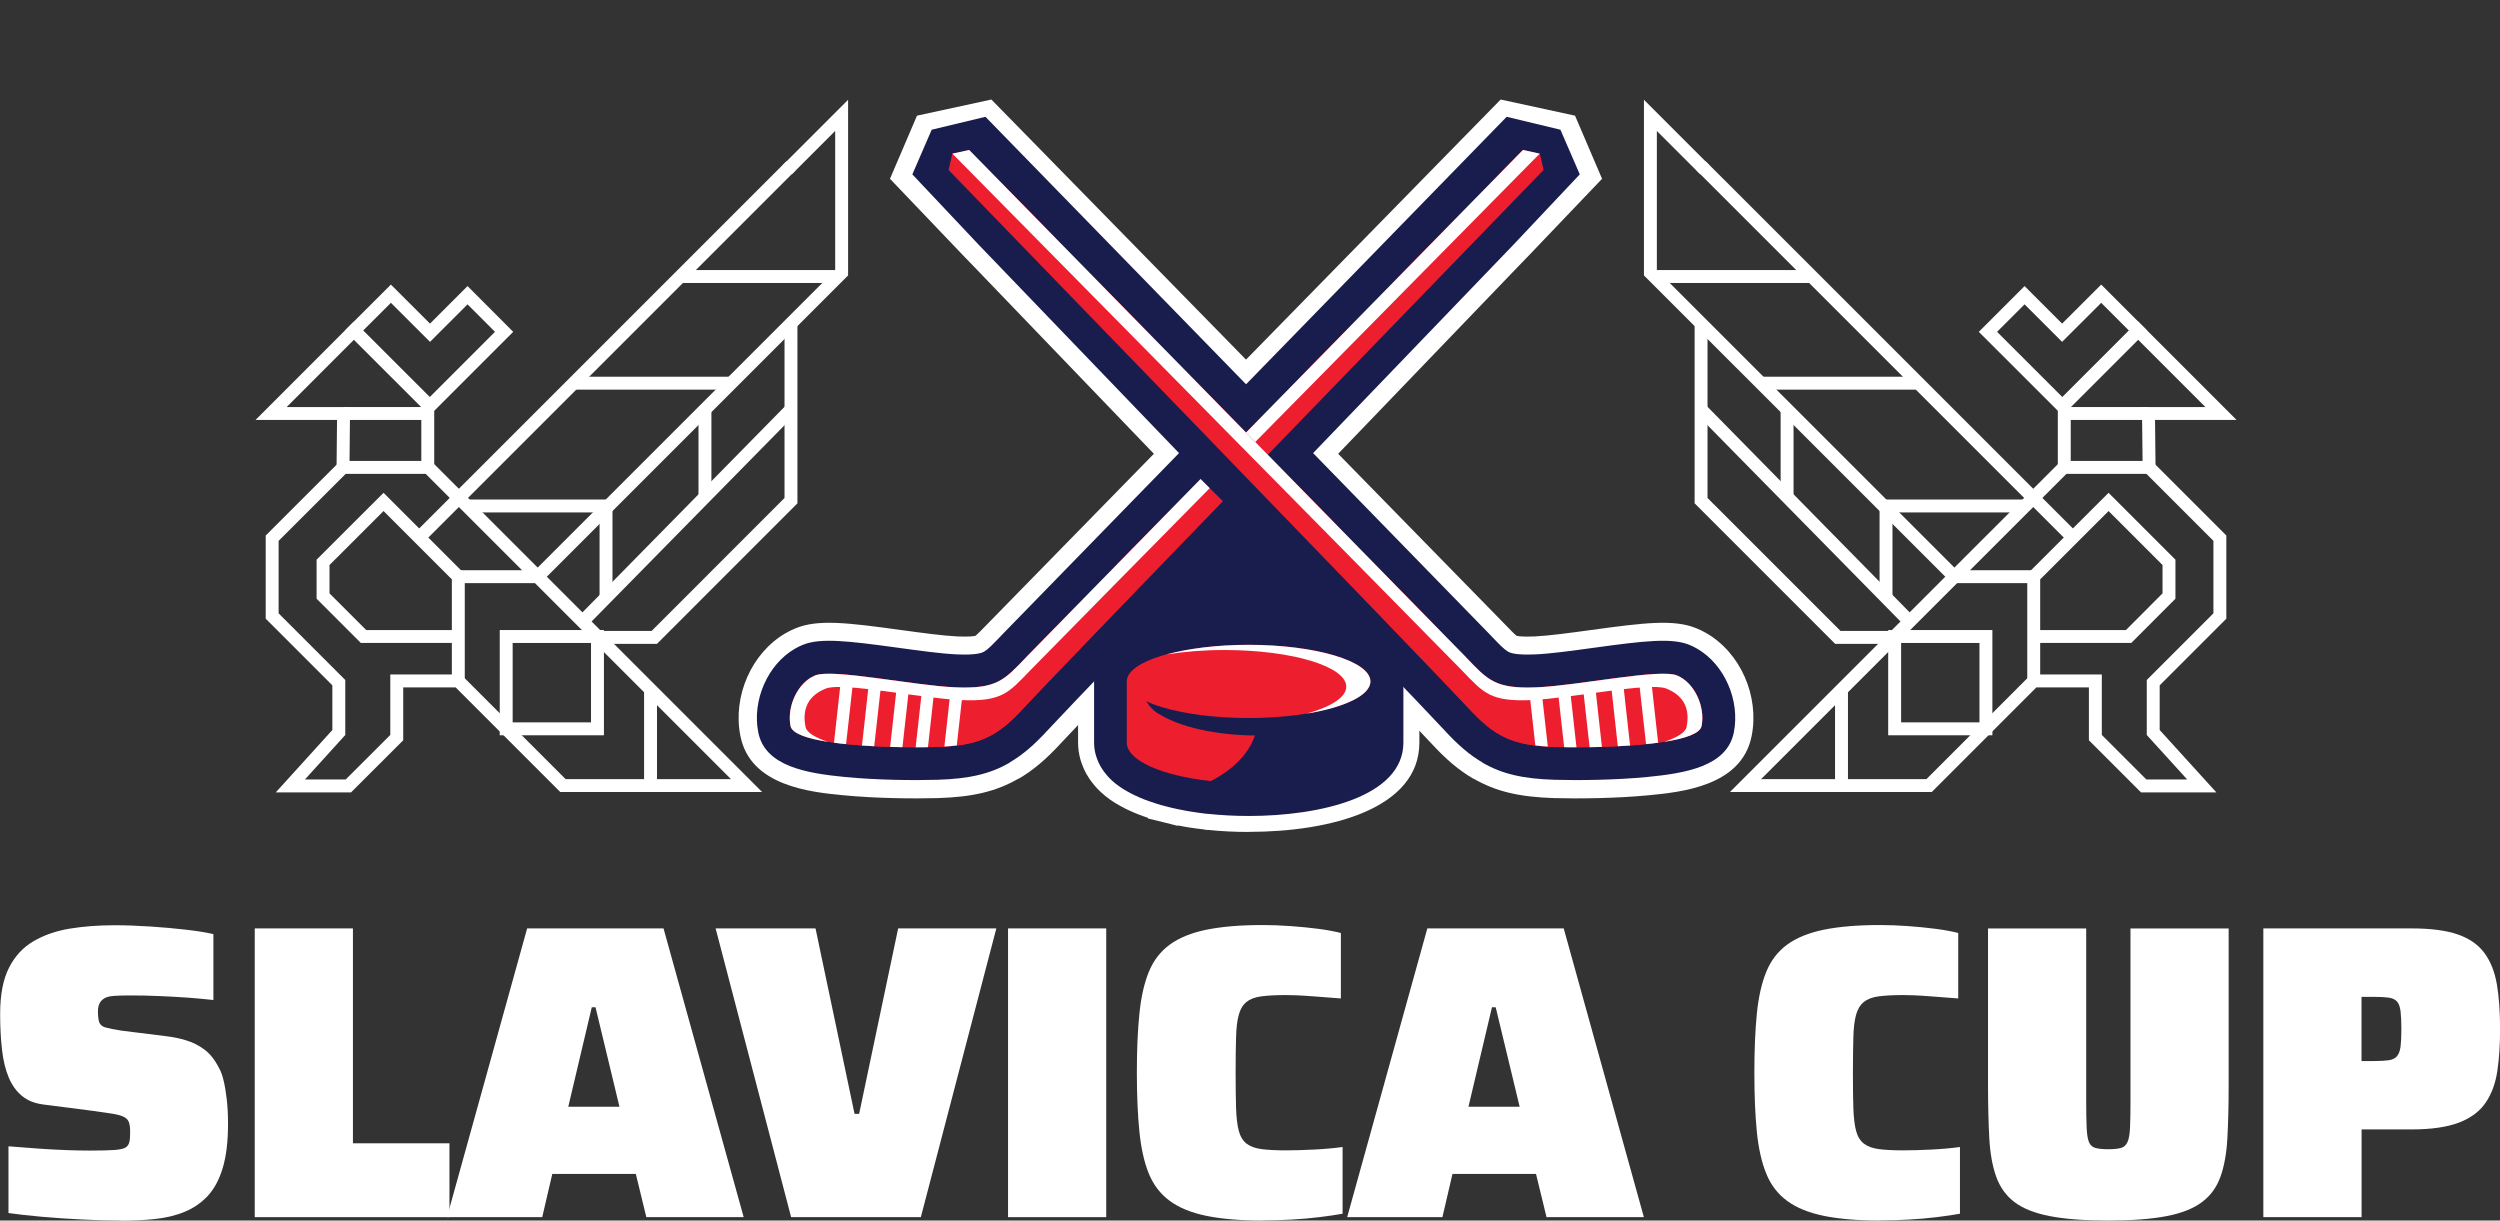
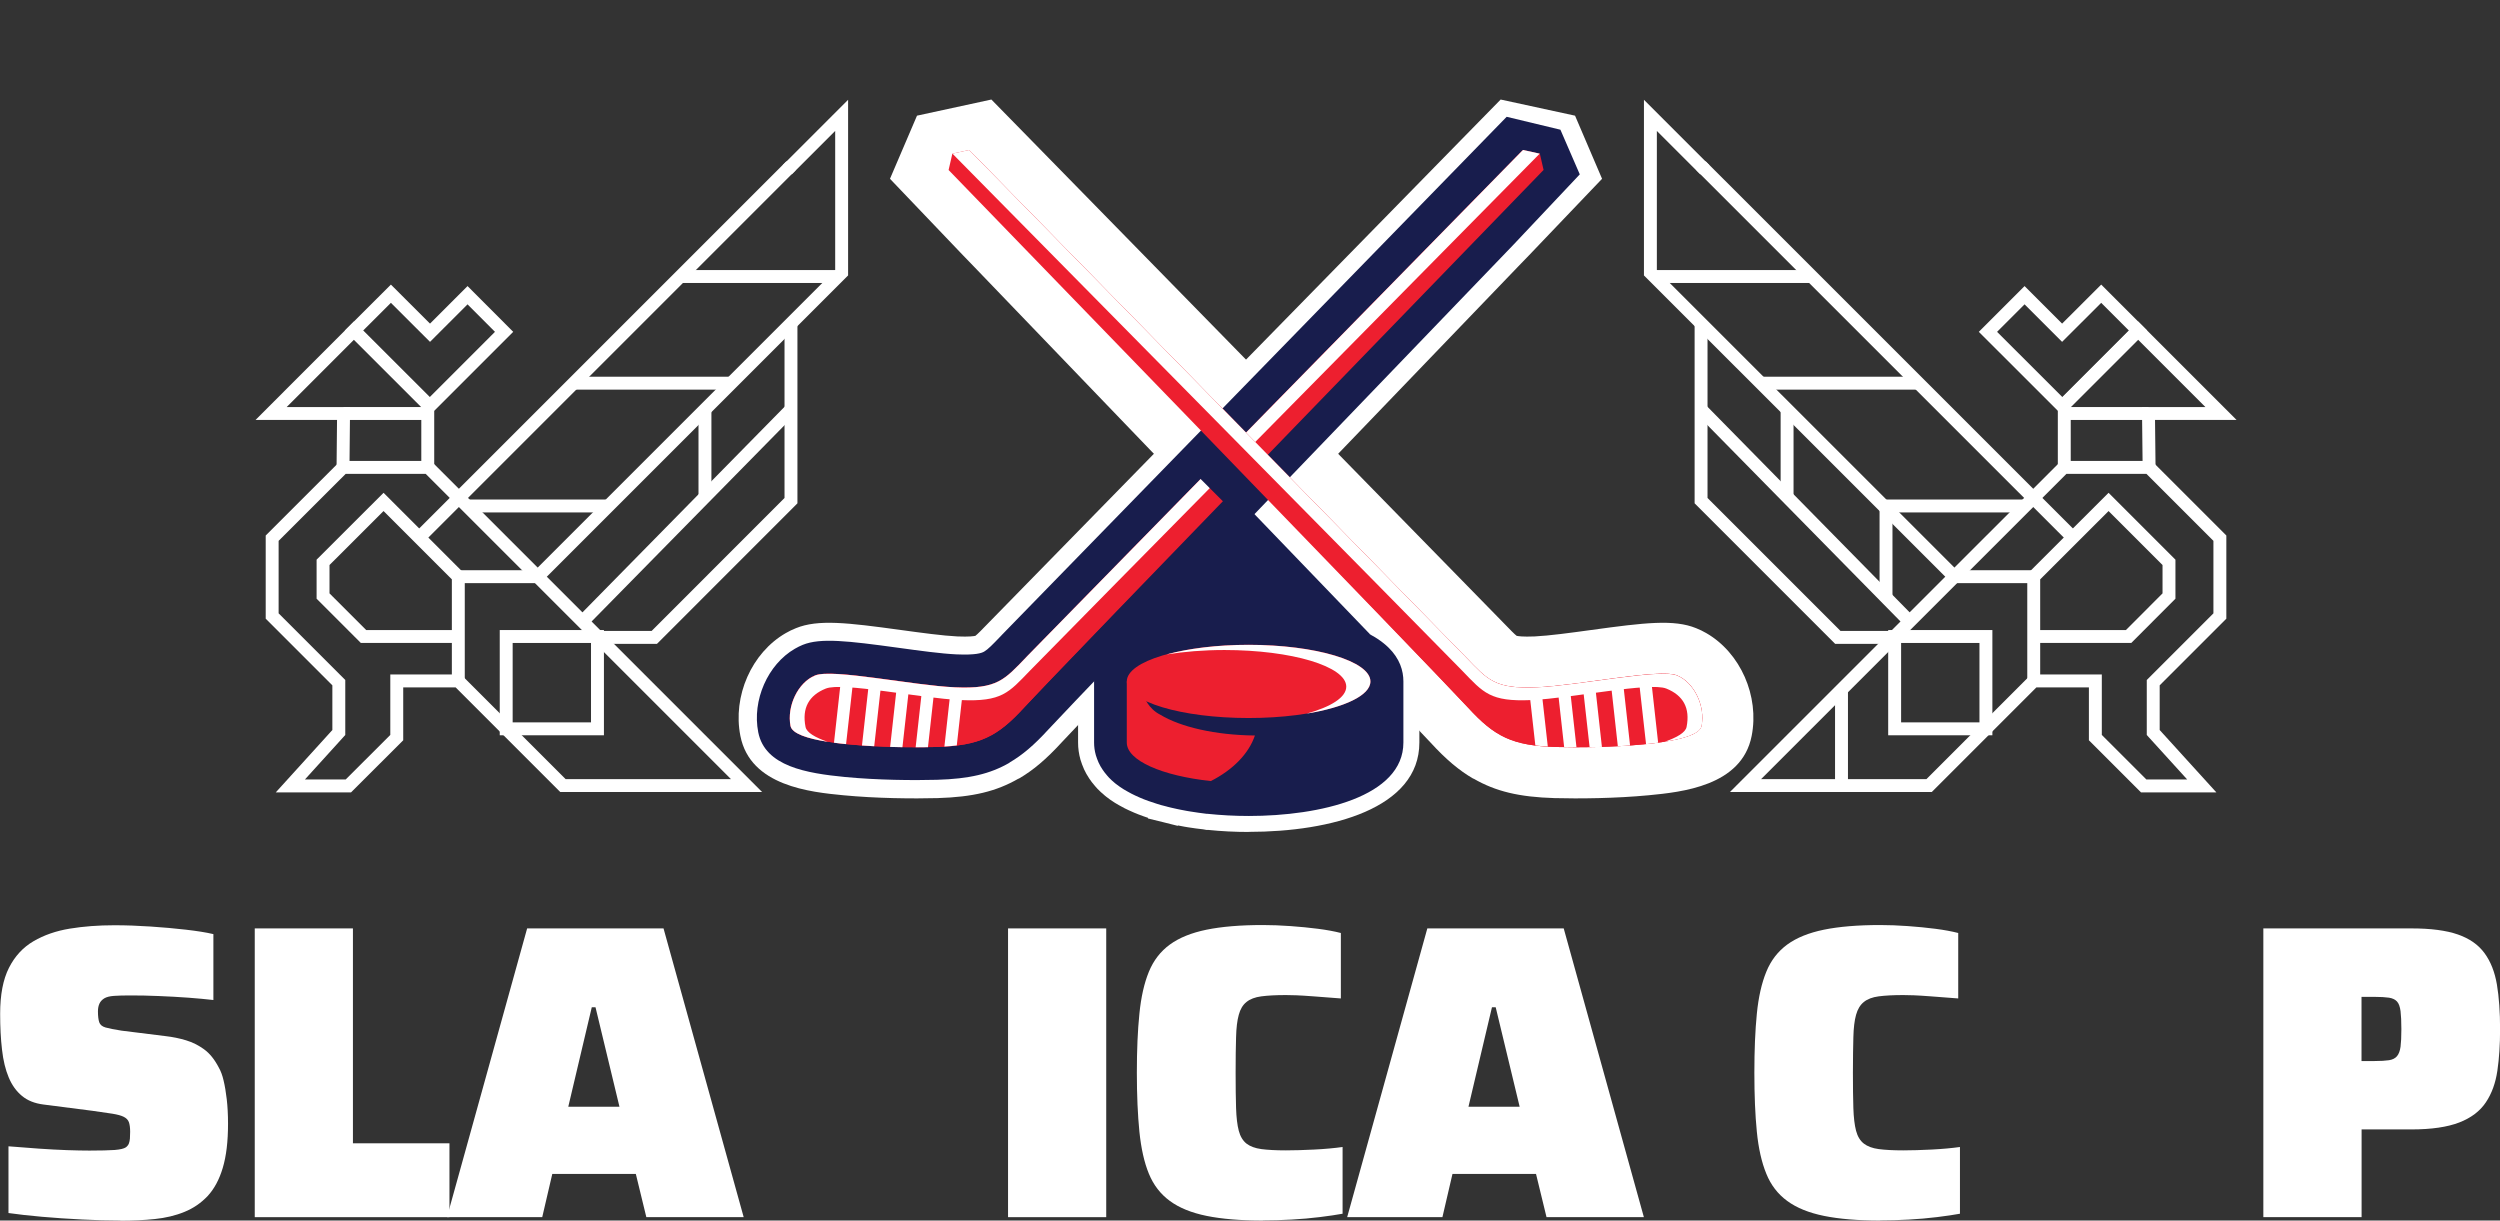
<svg xmlns="http://www.w3.org/2000/svg" version="1.1" viewBox="0 0 333.07 162.61">
  <rect x="0" y="0" width="333.07" height="162.61" fill="#333333" stroke="none" />
  <defs>
    <style>
      .cls-1 {
        fill: #231f20;
      }

      .cls-2 {
        fill: #fff;
      }

      .cls-3 {
        fill: none;
        stroke: #fff;
        stroke-miterlimit: 10;
        stroke-width: 1.72px;
      }

      .cls-4 {
        fill: #181d4d;
      }

      .cls-5 {
        fill: #ed1f2f;
      }
    </style>
  </defs>
  <g>
    <g id="Layer_1">
      <g>
        <path class="cls-2" d="M16.05,162.61c-1.6,0-3.32-.05-5.14-.14-1.83-.09-3.6-.21-5.31-.36-1.71-.15-3.21-.32-4.47-.5v-8.89c1.38.11,2.73.21,4.05.31,1.32.09,2.57.16,3.75.2,1.17.04,2.17.06,2.99.06,1.49,0,2.61-.03,3.35-.08.75-.06,1.25-.18,1.51-.36.19-.15.32-.32.39-.5.07-.19.12-.41.14-.67.02-.26.03-.56.03-.89,0-.56-.06-.99-.17-1.29-.11-.3-.34-.53-.67-.7s-.84-.31-1.51-.42c-.67-.11-1.57-.24-2.68-.39l-6.54-.84c-1.16-.15-2.11-.53-2.85-1.15-.75-.62-1.33-1.43-1.76-2.46-.43-1.02-.73-2.25-.89-3.69-.17-1.43-.25-3.03-.25-4.78,0-2.54.39-4.58,1.17-6.12.78-1.55,1.87-2.73,3.27-3.55,1.4-.82,3.01-1.38,4.84-1.68,1.83-.3,3.8-.45,5.93-.45,1.57,0,3.18.06,4.84.17,1.66.11,3.22.25,4.7.42,1.47.17,2.69.36,3.66.59v8.78c-.93-.11-2.04-.21-3.33-.31-1.29-.09-2.6-.17-3.94-.22-1.34-.06-2.61-.08-3.8-.08-.9,0-1.62.02-2.18.06-.56.04-.99.15-1.29.33-.3.19-.51.42-.64.7-.13.28-.2.62-.2,1.03,0,.63.06,1.12.17,1.45.11.33.39.57.84.7.45.13,1.16.27,2.12.42l5.87.73c.97.11,1.88.3,2.74.56.86.26,1.66.66,2.4,1.2.75.54,1.4,1.35,1.96,2.43.26.45.48,1.03.64,1.73.17.71.31,1.54.42,2.49.11.95.17,2.04.17,3.27,0,2.35-.23,4.3-.7,5.87-.47,1.57-1.14,2.81-2.01,3.75-.88.93-1.91,1.64-3.1,2.12-1.19.49-2.51.8-3.94.95-1.44.15-2.95.22-4.56.22Z" />
        <path class="cls-2" d="M33.94,162.16v-38.47h13.08v28.63h12.86v9.84h-25.94Z" />
        <path class="cls-2" d="M59.55,162.16l10.68-38.47h18.17l10.68,38.47h-12.97l-1.4-5.76h-11.13l-1.34,5.76h-12.69ZM75.71,147.45h6.82l-3.19-13.25h-.5l-3.13,13.25Z" />
-         <path class="cls-2" d="M105.4,162.16l-10.06-38.47h13.31l5.2,24.71h.61l5.2-24.71h13.08l-10.06,38.47h-17.28Z" />
        <path class="cls-2" d="M134.3,162.16v-38.47h13.08v38.47h-13.08Z" />
        <path class="cls-2" d="M168.24,162.61c-2.98,0-5.48-.21-7.49-.62-2.01-.41-3.64-1.07-4.89-1.99-1.25-.91-2.18-2.12-2.8-3.63s-1.03-3.37-1.26-5.59c-.22-2.22-.34-4.84-.34-7.86s.11-5.64.34-7.86c.22-2.22.64-4.08,1.26-5.59s1.55-2.72,2.8-3.63c1.25-.91,2.88-1.57,4.89-1.98,2.01-.41,4.51-.62,7.49-.62,1.19,0,2.42.05,3.69.14,1.27.09,2.49.21,3.66.36,1.17.15,2.19.34,3.05.56v8.72c-1.49-.11-2.71-.2-3.66-.28-.95-.07-1.71-.12-2.26-.14-.56-.02-1.03-.03-1.4-.03-1.34,0-2.43.06-3.27.17-.84.11-1.5.36-1.98.75-.49.39-.83.96-1.03,1.71-.21.75-.33,1.74-.36,2.99-.04,1.25-.06,2.82-.06,4.72s.02,3.48.06,4.72c.04,1.25.16,2.26.36,3.02.2.76.55,1.33,1.03,1.71.48.37,1.15.62,1.98.73.84.11,1.93.17,3.27.17,1.12,0,2.38-.04,3.8-.11,1.42-.07,2.67-.19,3.75-.34v8.89c-.82.15-1.84.3-3.05.45-1.21.15-2.47.26-3.77.33-1.31.07-2.57.11-3.8.11Z" />
        <path class="cls-2" d="M179.48,162.16l10.68-38.47h18.17l10.68,38.47h-12.97l-1.4-5.76h-11.13l-1.34,5.76h-12.69ZM195.64,147.45h6.82l-3.19-13.25h-.5l-3.13,13.25Z" />
        <path class="cls-2" d="M250.49,162.61c-2.98,0-5.48-.21-7.49-.62s-3.64-1.07-4.89-1.99c-1.25-.91-2.18-2.12-2.79-3.63-.62-1.51-1.04-3.37-1.26-5.59-.22-2.22-.33-4.84-.33-7.86s.11-5.64.33-7.86c.22-2.22.64-4.08,1.26-5.59.61-1.51,1.55-2.72,2.79-3.63,1.25-.91,2.88-1.57,4.89-1.98s4.51-.62,7.49-.62c1.19,0,2.42.05,3.69.14,1.27.09,2.49.21,3.66.36,1.17.15,2.19.34,3.05.56v8.72c-1.49-.11-2.71-.2-3.66-.28-.95-.07-1.71-.12-2.26-.14-.56-.02-1.03-.03-1.4-.03-1.34,0-2.43.06-3.27.17-.84.11-1.5.36-1.98.75-.49.39-.83.96-1.04,1.71-.21.75-.33,1.74-.36,2.99s-.06,2.82-.06,4.72.02,3.48.06,4.72.16,2.26.36,3.02.55,1.33,1.04,1.71c.48.37,1.15.62,1.98.73.84.11,1.93.17,3.27.17,1.12,0,2.38-.04,3.8-.11,1.42-.07,2.67-.19,3.75-.34v8.89c-.82.15-1.84.3-3.05.45-1.21.15-2.47.26-3.77.33-1.31.07-2.57.11-3.8.11Z" />
-         <path class="cls-2" d="M280.85,162.61c-3.17,0-5.76-.2-7.77-.59-2.01-.39-3.58-1.02-4.7-1.87s-1.93-1.99-2.43-3.38c-.5-1.4-.81-3.11-.92-5.14-.11-2.03-.17-4.41-.17-7.13v-20.8h13.08v22.92c0,1.53.02,2.73.06,3.61s.14,1.52.31,1.93.46.67.87.78c.41.11.97.17,1.68.17.75,0,1.31-.06,1.71-.17.39-.11.68-.37.87-.78s.3-1.05.34-1.93c.04-.88.06-2.08.06-3.61v-22.92h13.08v20.8c0,2.72-.06,5.1-.17,7.13-.11,2.03-.42,3.75-.92,5.14-.5,1.4-1.32,2.53-2.46,3.38-1.14.86-2.71,1.48-4.72,1.87-2.01.39-4.6.59-7.77.59Z" />
        <path class="cls-2" d="M301.54,162.16v-38.47h19.74c2.57,0,4.63.27,6.18.81,1.55.54,2.73,1.37,3.55,2.49.82,1.12,1.37,2.52,1.65,4.19s.42,3.65.42,5.93c0,2.05-.12,3.9-.36,5.54-.24,1.64-.75,3.05-1.54,4.22-.78,1.17-1.97,2.07-3.55,2.68-1.58.61-3.7.92-6.35.92h-6.65v11.69h-13.08ZM314.62,141.36h1.73c.82,0,1.46-.04,1.93-.11.47-.07.82-.25,1.06-.53.24-.28.4-.7.48-1.26.07-.56.11-1.34.11-2.35s-.04-1.81-.11-2.4c-.08-.6-.23-1.02-.48-1.29-.24-.26-.6-.43-1.06-.5-.47-.07-1.11-.11-1.93-.11h-1.73v8.56Z" />
      </g>
      <polyline class="cls-3" points="61.06 84.8 48.43 84.8 43.04 79.41 43.04 74.92 51.1 66.87 61.06 76.83 61.06 90.72" />
      <rect class="cls-3" x="67.44" y="84.8" width="12.16" height="12.3" />
-       <line class="cls-3" x1="86.67" y1="91.87" x2="86.67" y2="104.66" />
      <polyline class="cls-3" points="56.99 62.26 56.99 53.87 47.16 44.04 36.12 55.09 45.77 55.09 45.7 62.27" />
      <line class="cls-3" x1="45.77" y1="55.09" x2="56.99" y2="55.09" />
      <polyline class="cls-3" points="57.25 54.12 47.16 44.04 52.08 39.13 57.29 44.33 62.29 39.33 67.16 44.21 57.25 54.12" />
      <polyline class="cls-3" points="105.38 43.09 105.38 66.7 87.17 84.92 79.6 84.92" />
      <line class="cls-3" x1="56.11" y1="71.36" x2="105.38" y2="22.09" />
      <polyline class="cls-3" points="71.64 76.83 112.13 36.34 112.13 15.37 104.87 22.63" />
      <line class="cls-3" x1="105.38" y1="54.55" x2="77.61" y2="82.8" />
      <line class="cls-3" x1="93.92" y1="54.55" x2="93.92" y2="66" />
-       <line class="cls-3" x1="80.74" y1="67.41" x2="80.74" y2="79.61" />
      <line class="cls-3" x1="76.42" y1="51.05" x2="97.42" y2="51.05" />
      <line class="cls-3" x1="90.63" y1="36.84" x2="111.63" y2="36.84" />
      <line class="cls-3" x1="62.21" y1="67.41" x2="80.74" y2="67.41" />
      <polygon class="cls-3" points="57.07 62.27 99.46 104.66 75 104.66 61.06 90.72 52.86 90.72 52.86 98.27 46.41 104.71 38.68 104.71 45.14 97.59 45.14 90.95 36.26 82.07 36.26 71.7 45.7 62.27 57.07 62.27" />
      <line class="cls-3" x1="61.06" y1="76.83" x2="71.64" y2="76.83" />
      <polyline class="cls-3" points="270.95 84.8 283.59 84.8 288.97 79.41 288.97 74.92 280.92 66.87 270.95 76.83 270.95 90.72" />
      <rect class="cls-3" x="252.42" y="84.8" width="12.16" height="12.3" />
      <line class="cls-3" x1="245.34" y1="91.87" x2="245.34" y2="104.66" />
      <polyline class="cls-3" points="275.02 62.26 275.02 53.87 284.85 44.04 295.9 55.09 286.24 55.09 286.32 62.27" />
      <line class="cls-3" x1="286.24" y1="55.09" x2="275.02" y2="55.09" />
      <polyline class="cls-3" points="274.77 54.12 284.85 44.04 279.94 39.13 274.73 44.33 269.73 39.33 264.85 44.21 274.77 54.12" />
      <polyline class="cls-3" points="226.63 43.09 226.63 66.7 244.85 84.92 252.42 84.92" />
      <line class="cls-3" x1="275.91" y1="71.36" x2="226.63" y2="22.09" />
      <polyline class="cls-3" points="260.38 76.83 219.88 36.34 219.88 15.37 227.14 22.63" />
      <line class="cls-3" x1="226.63" y1="54.55" x2="254.41" y2="82.8" />
      <line class="cls-3" x1="238.09" y1="54.55" x2="238.09" y2="66" />
      <line class="cls-3" x1="251.27" y1="67.41" x2="251.27" y2="79.61" />
      <line class="cls-3" x1="255.6" y1="51.05" x2="234.6" y2="51.05" />
      <line class="cls-3" x1="241.38" y1="36.84" x2="220.38" y2="36.84" />
      <line class="cls-3" x1="269.8" y1="67.41" x2="251.27" y2="67.41" />
      <polygon class="cls-3" points="274.95 62.27 232.55 104.66 257.01 104.66 270.95 90.72 279.16 90.72 279.16 98.27 285.6 104.71 293.34 104.71 286.87 97.59 286.87 90.95 295.75 82.07 295.75 71.7 286.32 62.27 274.95 62.27" />
      <line class="cls-3" x1="270.95" y1="76.83" x2="260.38" y2="76.83" />
      <path class="cls-2" d="M166.35,110.84c-1.81,0-3.62-.09-5.37-.27h-.25l-.43-.08c-.6-.06-1.31-.16-2.01-.27l-.48-.08c-.32-.05-.6-.11-.89-.17v.06s-1.95-.49-1.95-.49l-2.04-.5.02-.08c-.23-.07-.44-.15-.64-.22-.25-.09-.47-.17-.67-.25l-.54-.22c-.32-.14-.53-.23-.74-.33l-.54-.26c-.29-.15-.54-.28-.77-.42-.2-.11-.36-.21-.51-.3-.38-.23-.77-.51-1.13-.79l-.28-.23c-.32-.27-.63-.55-.9-.83l-.33-.37c-.34-.39-.57-.7-.77-1-.13-.19-.26-.41-.39-.63-.22-.39-.42-.82-.58-1.27-.03-.07-.13-.35-.21-.62-.22-.79-.32-1.53-.32-2.28v-8.15c0-3.43,1.95-7.98,11.27-10.17l.33-.08c.43-.1.86-.19,1.3-.27.56-.1,1.01-.18,1.48-.25l.23-.03c.43-.06.86-.12,1.31-.18l.29-.03c.53-.06.93-.1,1.34-.14l1.62-.12,1.74-.08c.62-.02,1.22-.03,1.83-.03,14.24,0,22.73,4.26,22.73,11.38v6.35s0,0,0,0v1.79c0,8.78-11.74,11.9-22.73,11.9" />
      <path class="cls-2" d="M135.7,103.73c-2.96,1.71-6.08,2.46-10.8,2.6-3.2.09-8.17.04-12.55-.38-4.33-.42-12.39-1.21-13.71-7.9-1.05-5.31,1.49-11.08,6.04-13.7.44-.25.89-.48,1.36-.66,2.95-1.2,6.82-.74,13.96.24,2.77.38,5.63.77,7.54.86,1.62.07,2.24-.04,2.41-.08.28-.21.94-.89,1.48-1.45l.41-.42c2.71-2.8,52.78-53.95,62.79-64.17l5.3-5.41,9.91,2.15,3.6,8.41-9.7,10.16-1.48,1.53c-9.6,9.98-57.63,59.92-60.8,63.38-2.1,2.29-3.82,3.74-5.75,4.86" />
      <path class="cls-2" d="M196.31,103.73c2.95,1.71,6.08,2.46,10.8,2.6,3.2.09,8.17.04,12.55-.38,4.33-.42,12.39-1.21,13.71-7.9,1.05-5.31-1.49-11.08-6.04-13.7-.44-.25-.89-.48-1.36-.66-2.95-1.2-6.82-.74-13.96.24-2.77.38-5.63.77-7.54.86-1.62.07-2.24-.04-2.41-.08-.28-.21-.94-.89-1.48-1.45l-.41-.42c-2.71-2.8-52.78-53.95-62.79-64.17l-5.3-5.41-9.91,2.15-3.6,8.41,9.7,10.16,1.48,1.53c9.6,9.98,57.63,59.92,60.8,63.38,2.1,2.29,3.82,3.74,5.75,4.86" />
      <path class="cls-4" d="M134.49,101.62c-2.58,1.49-5.38,2.15-9.66,2.27-3.12.09-7.98.04-12.24-.37-5.12-.5-10.67-1.41-11.57-5.96-.84-4.25,1.26-9.04,4.88-11.13.34-.2.69-.37,1.05-.52,2.38-.96,6-.53,12.72.39,2.82.39,5.74.79,7.76.88,2.54.11,3.32-.16,3.69-.37.5-.29,1.16-.97,2.06-1.91l.4-.42c2.89-2.98,64.7-66.42,67.15-68.92l7.16,1.72,2.58,5.95-8.91,9.45-.77.8c-.58.6-57.65,59.92-61.12,63.71-1.92,2.1-3.47,3.41-5.17,4.4" />
-       <path class="cls-4" d="M197.53,101.62c2.58,1.49,5.38,2.15,9.66,2.27,3.12.09,7.98.04,12.24-.37,5.12-.5,10.67-1.41,11.57-5.96.84-4.25-1.26-9.04-4.88-11.13-.34-.2-.69-.37-1.05-.52-2.38-.96-6-.53-12.72.39-2.82.39-5.74.79-7.76.88-2.54.11-3.32-.16-3.69-.37-.5-.29-1.16-.97-2.06-1.91l-.4-.42c-2.89-2.98-64.7-66.42-67.15-68.92l-7.16,1.72-2.58,5.95,8.91,9.45.77.8c.58.6,57.65,59.92,61.12,63.71,1.92,2.1,3.47,3.41,5.17,4.4" />
      <path class="cls-5" d="M197.62,30.48s-57.65,59.92-61.19,63.79c-3.55,3.88-5.9,5.08-11.73,5.25-5.84.17-18.86-.18-19.38-2.8-.52-2.62.97-5.8,3.28-6.74,2.31-.94,12.98,1.33,18.63,1.59,5.65.25,6.58-1.01,9.49-4.02,2.91-3.01,66.18-67.57,66.18-67.57l-5.28,10.49Z" />
      <path class="cls-5" d="M205.63,22.66s-65.65,67.74-69.19,71.61c-3.55,3.87-5.9,5.08-11.73,5.25-5.84.17-18.86-.18-19.38-2.8-.52-2.62.97-5.8,3.28-6.74,2.31-.94,12.98,1.33,18.64,1.59,5.65.25,6.58-1.01,9.49-4.02,2.91-3.01,66.18-67.57,66.18-67.57l2.23.49.5,2.18Z" />
      <path class="cls-2" d="M136.73,87.55c-2.91,3.01-3.84,4.27-9.49,4.02-5.65-.25-16.32-2.52-18.64-1.58-2.31.94-3.79,4.12-3.28,6.74.2,1,2.21,1.67,4.95,2.1-1.66-.57-2.81-1.24-2.95-1.98-.5-2.53.46-4.21,2.69-5.11,2.23-.91,12.54,1.29,18.01,1.53,5.46.24,6.36-.98,9.17-3.89,2.81-2.91,67.94-68.91,67.94-68.91l-2.23-.49s-63.27,64.56-66.18,67.57" />
      <path class="cls-2" d="M125.81,99.46c.59-.03,1.14-.08,1.66-.15l.75-6.71-1.62-.18-.78,7.04Z" />
      <path class="cls-2" d="M112.72,99.14l.88-7.85-1.62-.18-.87,7.84c.52.07,1.06.14,1.62.19" />
      <path class="cls-2" d="M121.05,92.12l-1.62-.18-.84,7.57c.56.02,1.1.03,1.64.04l.83-7.43Z" />
      <path class="cls-2" d="M117.36,91.39l-1.62-.18-.9,8.11c.54.04,1.08.07,1.63.1l.9-8.03Z" />
      <path class="cls-2" d="M124.45,92.18l-1.62-.18-.84,7.56c.58,0,1.13,0,1.64-.01l.82-7.37Z" />
      <rect class="cls-4" x="160.76" y="58.37" width="5.8" height="10.11" transform="translate(3.09 134.3) rotate(-45)" />
      <path class="cls-5" d="M134.39,30.48s57.64,59.92,61.19,63.79c3.55,3.88,5.9,5.08,11.73,5.25,5.84.17,18.86-.18,19.38-2.8.52-2.62-.96-5.8-3.28-6.74-2.31-.94-12.98,1.33-18.64,1.59-5.65.25-6.58-1.01-9.49-4.02-2.91-3.01-66.18-67.57-66.18-67.57l5.28,10.49Z" />
      <path class="cls-5" d="M126.39,22.66s65.65,67.74,69.19,71.61c3.55,3.87,5.9,5.08,11.73,5.25,5.84.17,18.86-.18,19.38-2.8.52-2.62-.96-5.8-3.28-6.74-2.31-.94-12.98,1.33-18.63,1.59-5.65.25-6.58-1.01-9.49-4.02-2.91-3.01-66.18-67.57-66.18-67.57l-2.23.49-.5,2.18Z" />
      <path class="cls-2" d="M195.29,87.55c2.91,3.01,3.84,4.27,9.49,4.02,5.65-.25,16.32-2.52,18.64-1.58,2.31.94,3.79,4.12,3.28,6.74-.2,1-2.21,1.67-4.95,2.1,1.66-.57,2.81-1.24,2.95-1.98.5-2.53-.46-4.21-2.69-5.11-2.23-.91-12.54,1.29-18.01,1.53-5.46.24-6.36-.98-9.17-3.89-2.81-2.91-67.94-68.91-67.94-68.91l2.23-.49s63.27,64.56,66.18,67.57" />
      <path class="cls-2" d="M206.21,99.46c-.59-.03-1.14-.08-1.66-.15l-.75-6.71,1.62-.18.79,7.04Z" />
      <path class="cls-2" d="M219.3,99.14l-.88-7.85,1.62-.18.87,7.84c-.52.07-1.06.14-1.62.19" />
      <path class="cls-2" d="M210.96,92.12l1.62-.18.84,7.57c-.56.02-1.1.03-1.64.04l-.83-7.43Z" />
      <path class="cls-2" d="M214.65,91.39l1.62-.18.9,8.11c-.54.04-1.08.07-1.63.1l-.89-8.03Z" />
      <path class="cls-2" d="M207.57,92.18l1.62-.18.84,7.56c-.58,0-1.13,0-1.64-.01l-.82-7.37Z" />
      <path class="cls-1" d="M182.58,98.93v-8.15s.26,3.85-3.03,5.02c-3.29,1.17.52,3.13.52,3.13h2.5Z" />
      <path class="cls-5" d="M182.58,90.78v.41c0-.26,0-.41,0-.41" />
      <path class="cls-4" d="M166.35,108.71c-1.85,0-3.7-.1-5.5-.29h-.11c-.73-.09-1.43-.19-2.11-.3l-.49-.08c-.28-.05-.56-.1-.84-.16l-.53-.11c-.27-.06-.54-.11-.8-.18l-.48-.12-.1-.03c-.24-.06-.47-.12-.7-.18-.17-.05-.33-.1-.49-.15l-.1-.03c-.37-.11-.73-.23-1.08-.36-.24-.09-.44-.16-.62-.23-.18-.07-.36-.15-.53-.22-.23-.1-.43-.18-.62-.28-.18-.09-.35-.17-.51-.25-.21-.11-.42-.22-.62-.34-.18-.1-.31-.18-.43-.25-.35-.22-.66-.43-.95-.66l-.12-.09-.12-.1c-.26-.21-.5-.44-.73-.67-.12-.12-.21-.23-.3-.34-.22-.26-.41-.5-.58-.76-.09-.13-.18-.28-.27-.43-.19-.34-.34-.66-.46-1-.05-.11-.11-.29-.16-.47-.17-.6-.24-1.15-.24-1.7v-8.15c0-2.5,1.48-5.88,8.52-7.82.42-.11.85-.22,1.3-.33.45-.1.89-.2,1.35-.28l.09-.02c.43-.08.87-.16,1.32-.22l.15-.02c.48-.07.89-.13,1.32-.18l.37-.04c.39-.04.77-.09,1.17-.12l.71-.06c.29-.02.59-.05.89-.06.22-.01.45-.02.67-.03,0,0,.82-.04,1.01-.04.56-.02,1.14-.03,1.73-.03s1.2.01,1.79.03c.59.02,1.17.04,1.75.08,1.13.07,2.25.17,3.33.31,1.07.14,2.11.31,3.08.5,8.81,1.79,10.66,5.52,10.66,8.33v8.15c0,7.22-11.1,9.78-20.61,9.78" />
      <path class="cls-5" d="M182.58,90.78c0,2.69-7.27,4.88-16.23,4.88s-16.23-2.18-16.23-4.88,7.27-4.88,16.23-4.88,16.23,2.18,16.23,4.88" />
      <path class="cls-4" d="M179.55,95.8c-2.84,1.34-7.14,2.2-11.95,2.2-5.47,0-10.26-1.11-13.02-2.78-2.76.97-4.46,2.27-4.46,3.71,0,2.98,7.27,5.4,16.23,5.4s16.23-2.42,16.23-5.4c0-1.17-1.13-2.25-3.03-3.13" />
      <path class="cls-5" d="M154.58,95.22c-1.65-.83-2.15-2.43-2.15-2.43l-2.31-2.01v8.15c0,2.4,4.7,4.43,11.2,5.13,2.92-1.49,5.04-3.62,5.87-6.07-5.3-.05-9.92-1.14-12.61-2.77" />
      <path class="cls-2" d="M166.35,85.91c-4.22,0-8.05.49-10.93,1.28,2.29-.37,4.92-.59,7.71-.59,8.96,0,16.23,2.18,16.23,4.88,0,1.43-2.05,2.7-5.3,3.6,5.07-.83,8.52-2.44,8.52-4.29,0-2.69-7.27-4.88-16.23-4.88" />
      <polygon class="cls-4" points="149.21 84.8 165.56 66.87 182.58 84.56 163.66 84.13 149.21 84.8" />
    </g>
  </g>
</svg>